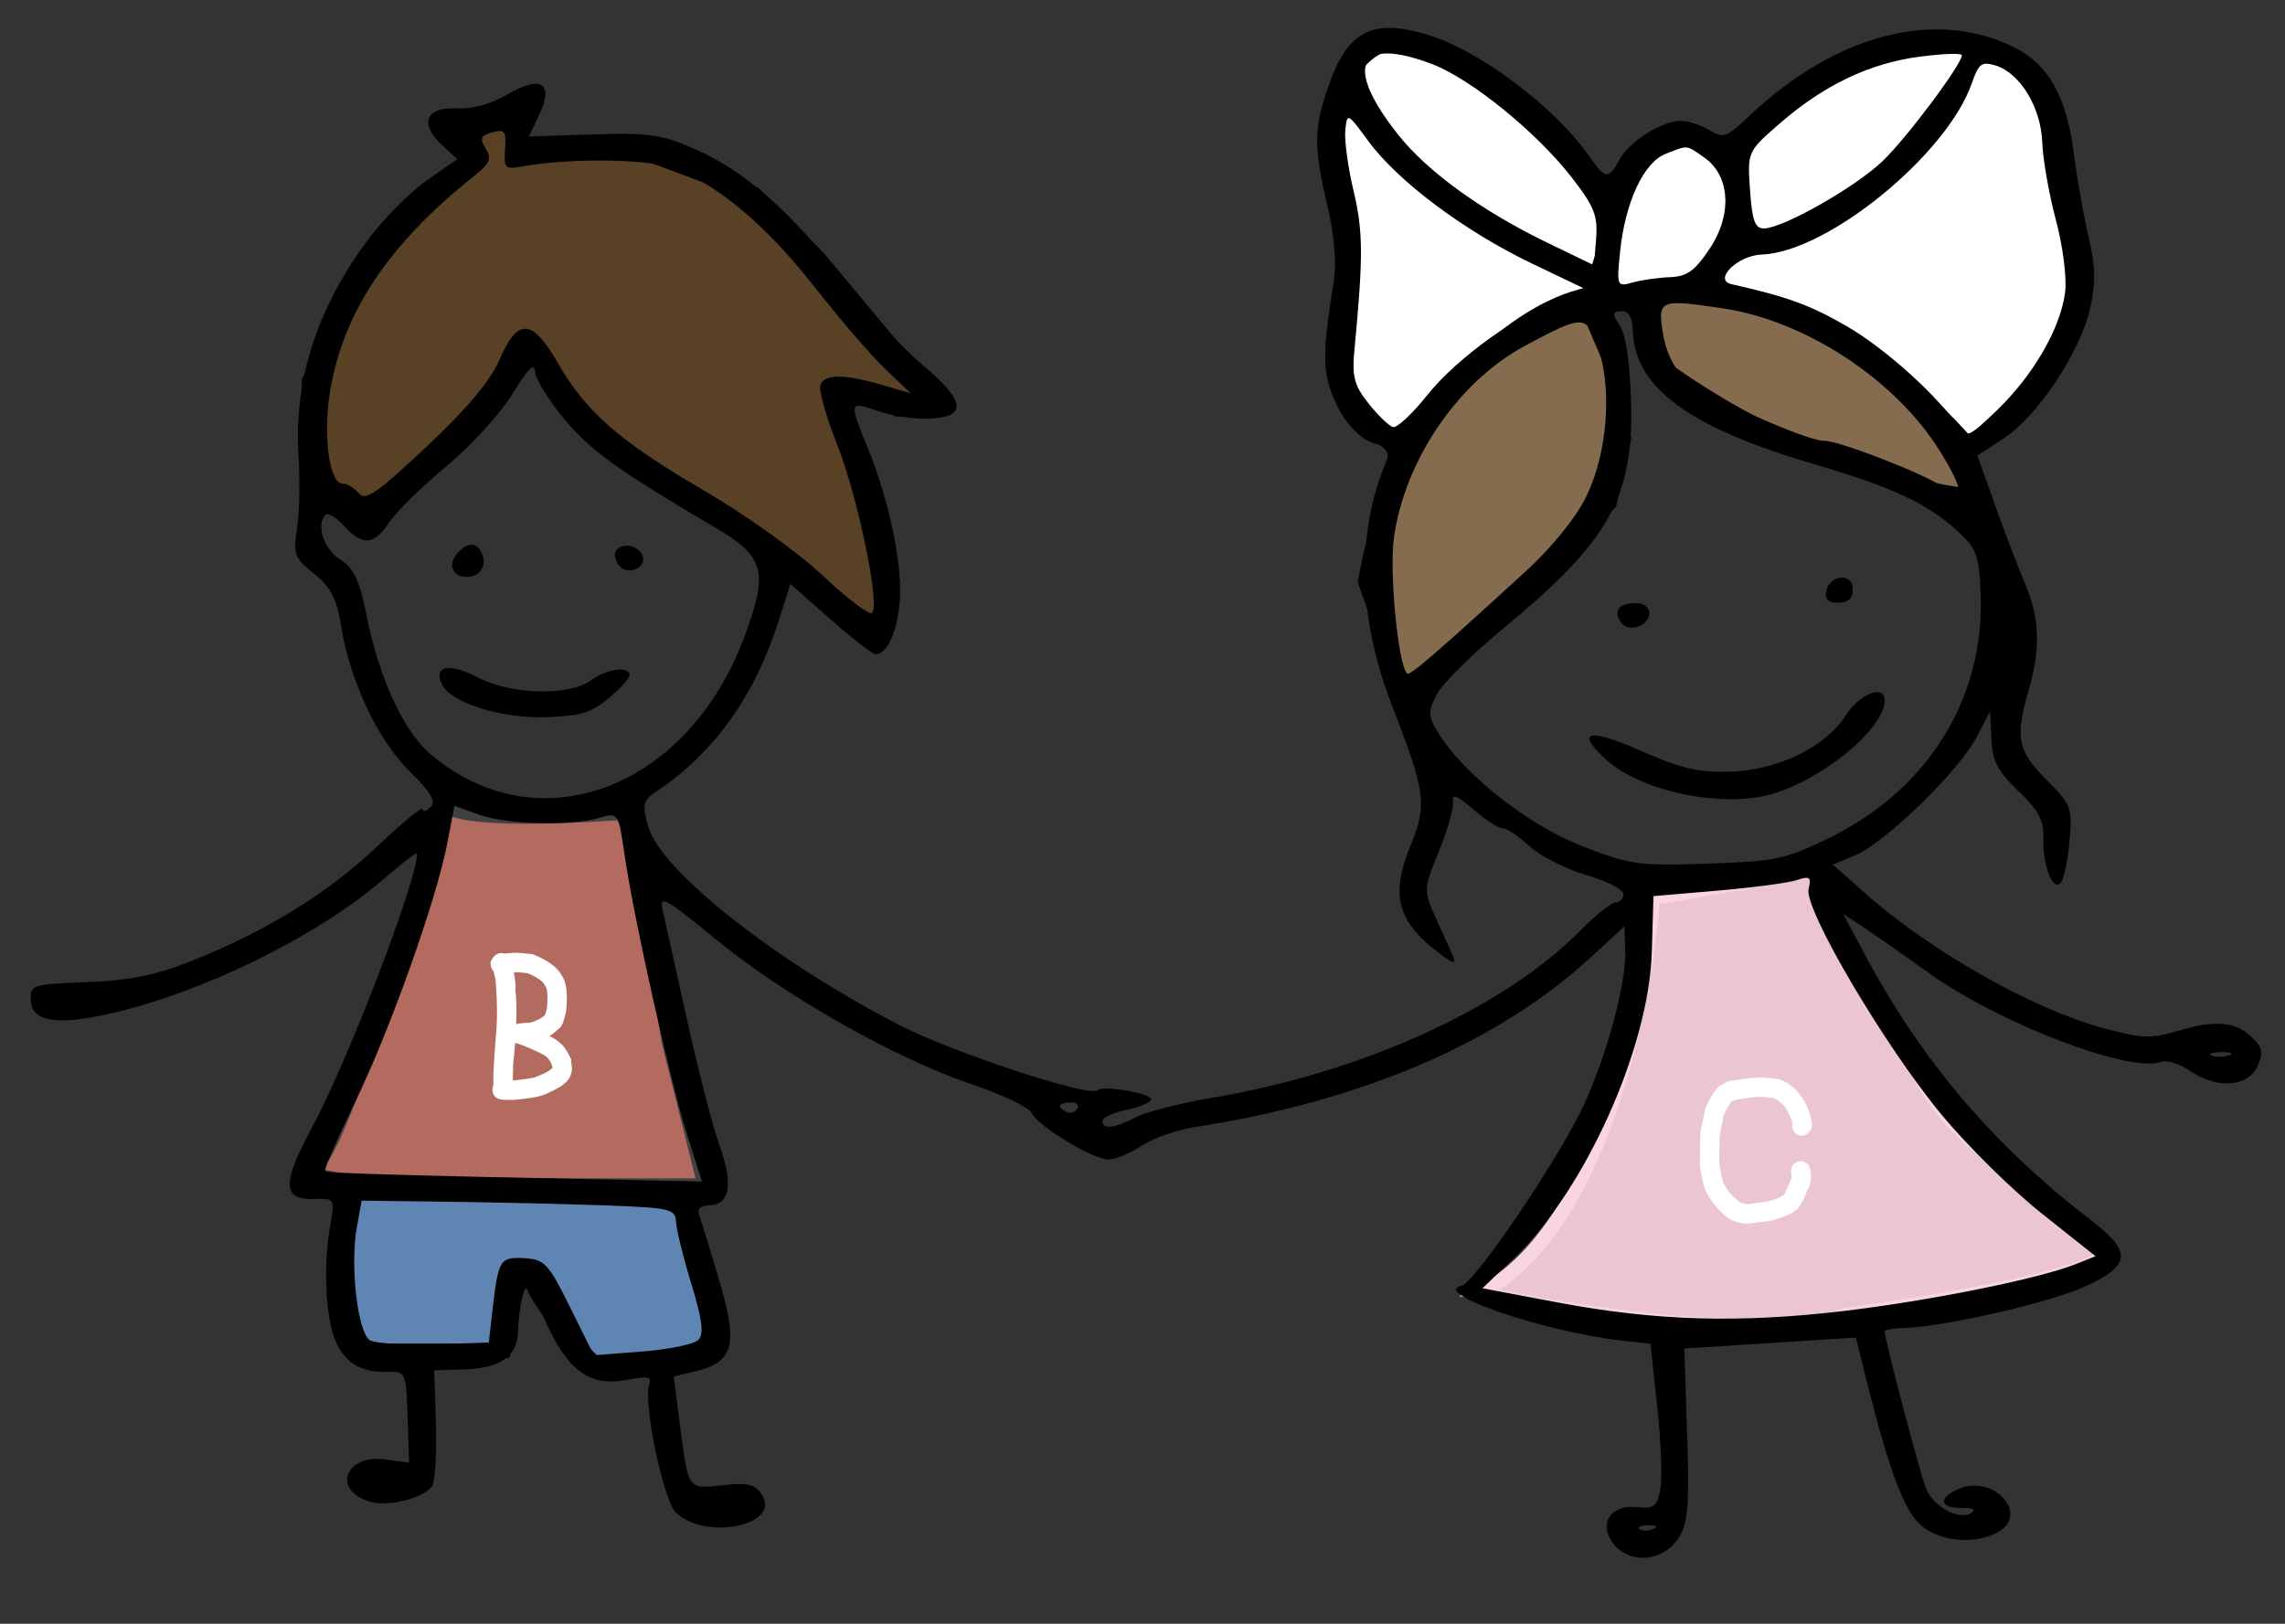
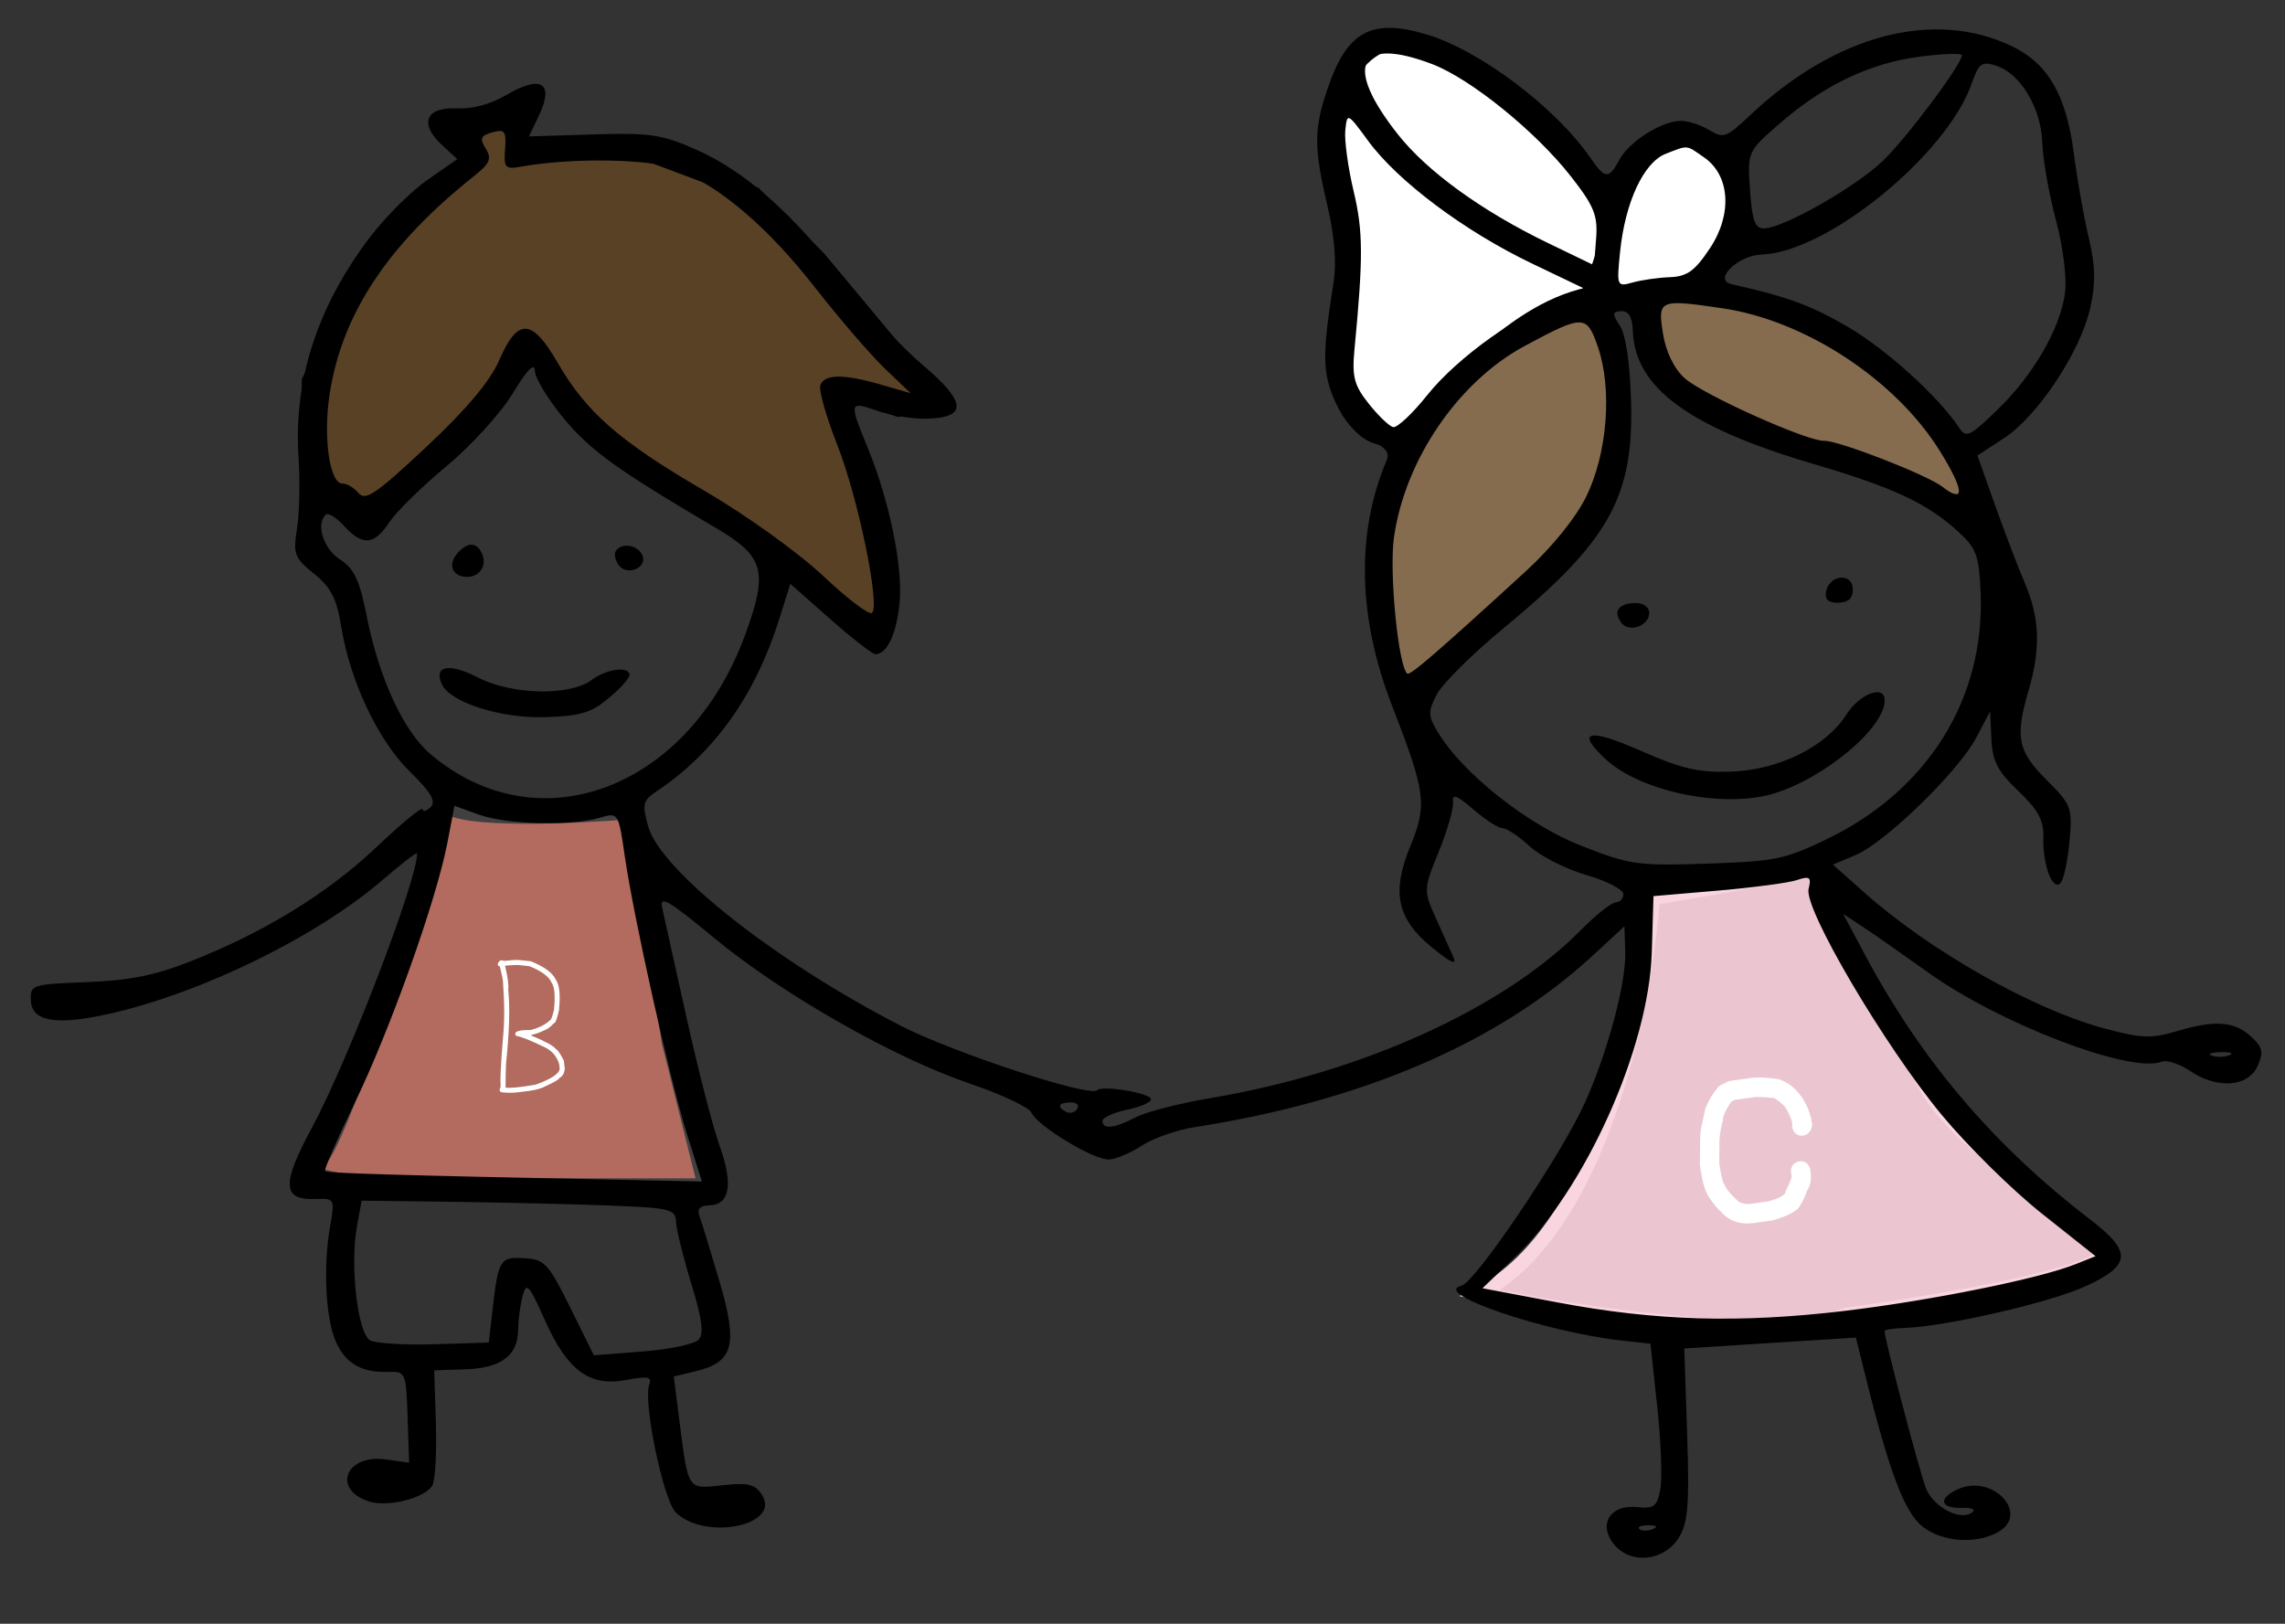
<svg xmlns="http://www.w3.org/2000/svg" width="159" height="113" viewBox="0 0 159 113" fill="none">
  <rect x="0" y="0" width="159" height="113" fill="#333333" stroke="none" />
  <path d="M22.038 81C23.638 79.8 28.705 63.833 31.038 56C31.838 57.2 40.039 56.833 44.039 56.5L46.539 72.5L49.039 82.5H30.038C26.705 82.5 20.438 82.2 22.038 81Z" fill="#B26B5E" stroke="#404040" />
  <path d="M103 90C111.4 85.6 114.5 69.833 115 62.5L126.273 60.539C126.092 61.771 131.015 70.36 133.5 74.5C135.5 80 146 85 146.5 87C146.9 88.6 134.667 90.667 128.5 91.5C122.9 93.5 109.167 91.333 103 90Z" fill="#EBC6D0" />
  <path d="M126.5 60.5L126.273 60.539M126.273 60.539L115 62.5C114.5 69.833 111.4 85.6 103 90C109.167 91.333 122.9 93.5 128.5 91.5C134.667 90.667 146.9 88.6 146.5 87C146 85 135.5 80 133.5 74.5C131.015 70.36 126.092 61.771 126.273 60.539Z" stroke="#F8D5DF" />
-   <path d="M112 25L110.5 21.5C100.1 23.5 95.833 35 95 40.5L98 49L103 43.5L108 39L112 35L113 30.5L112 25Z" fill="#866C4F" />
+   <path d="M112 25L110.5 21.5C100.1 23.5 95.833 35 95 40.5L98 49L108 39L112 35L113 30.5L112 25Z" fill="#866C4F" />
  <path d="M115 25V21.5V20H118.5L123.5 21.5C127.1 20.7 133.333 27.167 136 30.5L137 34.5C127.4 33.3 118.333 27.667 115 25Z" fill="#866C4F" />
-   <path d="M112 21.5H110.5M110.5 21.5L112 25L113 30.5L112 35L108 39L103 43.5L98 49L95 40.5C95.833 35 100.1 23.5 110.5 21.5ZM115 21.5V25C118.333 27.667 127.4 33.3 137 34.5L136 30.5C133.333 27.167 127.1 20.7 123.5 21.5L118.5 20H115V21.5Z" stroke="black" />
  <path d="M28 34.5L36.5 24.5H37.5L40.5 29L44.5 32.5L51 36.5L61 44.5L61.5 41.5V38L58.5 29V27L62.5 28.5L65 28L62 24L57 18L52.5 13.5L44.5 10.5H36V8L31.5 9L33 11L27 16L21.5 26.5V33L24.5 36L28 34.5Z" fill="#594126" stroke="black" />
-   <path d="M137 3.5C132.2 0.7 124.333 6.666 121 10V16L118.5 19.5L120 20.5C126.4 20.5 134 27.5 137 31C138.333 30 141.4 27.5 143 25.5C144.6 23.5 144.667 19.333 144.5 17.5C144.167 15.666 143.3 11.1 142.5 7.5C141.7 3.9 138.5 3.333 137 3.5Z" fill="white" stroke="black" />
-   <path d="M47.5 83.5L24 82.5C24 83.833 23.9 86.8 23.5 88C23.1 89.2 24.333 92.5 25 94H35L35.5 89H37C37 90.2 40 93.5 41.5 95C45.5 96.2 48.833 94.167 50 93L47.5 83.5Z" fill="#5F86B2" stroke="black" />
  <path d="M113.701 11.127C113.52 11.269 113.064 11.715 113.064 11.964C113.064 11.926 113.212 12.131 113.193 12.154C113.121 12.246 113.047 12.33 112.999 12.438C112.983 12.475 113.01 12.545 112.983 12.575C112.922 12.643 112.877 12.685 112.846 12.781C112.741 13.107 112.777 13.439 112.7 13.764C112.555 14.38 112.465 15.036 112.38 15.665L112.375 15.701C112.347 15.903 112.226 16.041 112.148 16.225C111.975 16.637 111.826 17.064 111.685 17.489C111.513 18.005 111.26 18.415 111.283 18.991C111.301 19.477 111.511 19.891 111.81 20.263C112.027 20.532 112.33 20.952 112.7 21.019C113.082 21.088 113.589 21.062 113.974 21.019C114.51 20.96 115.006 20.83 115.503 20.619C116.095 20.366 116.564 19.91 117.169 19.68C117.598 19.518 118.022 19.327 118.447 19.153C118.776 19.018 119.003 18.646 119.341 18.55C119.482 18.51 119.667 18.193 119.753 18.079C120.156 17.547 120.368 16.811 120.548 16.176C120.788 15.325 120.962 14.511 120.962 13.622C120.962 13.246 120.862 12.878 120.798 12.508C120.715 12.024 120.629 11.473 120.335 11.062C120.176 10.839 119.956 10.656 119.789 10.436C119.637 10.234 119.417 10.014 119.215 9.861C118.824 9.565 118.438 9.344 117.941 9.344C117.365 9.344 116.796 9.396 116.231 9.506C115.988 9.553 115.772 9.596 115.539 9.673C115.246 9.771 114.972 10.046 114.71 10.209C114.317 10.454 114.06 10.846 113.701 11.127Z" fill="white" stroke="black" stroke-linecap="round" />
  <path d="M96.499 2.999C100.899 1.399 108.333 9.332 111.499 13.499C113.099 13.499 111.499 18.166 110.499 20.499C104.899 21.699 99.833 27.999 97.999 30.999L96.499 30.499C93.499 30.499 92.499 24.999 93.499 23.499C94.299 22.299 93.833 16.999 93.499 14.499C92.666 11.332 92.099 4.599 96.499 2.999Z" fill="white" stroke="black" />
  <path fill-rule="evenodd" clip-rule="evenodd" d="M99.224 2.381C102.924 3.466 108.24 7.463 110.666 10.985C111.691 12.473 111.948 12.49 112.686 11.115C113.352 9.875 115.563 8.457 116.898 8.412C117.403 8.395 118.308 8.677 118.91 9.038C119.939 9.655 120.109 9.594 121.803 7.998C127.725 2.42 134.554 0.62 139.981 3.207C142.5 4.407 143.78 6.615 144.304 10.664C144.545 12.521 145.017 15.186 145.353 16.587C145.809 18.485 145.832 19.721 145.445 21.442C144.763 24.476 141.81 28.939 139.467 30.477L137.597 31.704L138.824 35.153C139.498 37.05 140.427 39.48 140.887 40.553C141.931 42.983 142.011 45.132 141.167 48.016C140.201 51.318 140.387 52.255 142.405 54.272C144.148 56.012 144.217 56.2 144.002 58.579C143.878 59.946 143.593 61.248 143.367 61.47C142.814 62.015 142.122 60.141 142.185 58.266C142.224 57.098 141.83 56.369 140.444 55.046C139 53.667 138.636 52.965 138.567 51.419L138.482 49.502L137.513 51.343C136.282 53.681 131.185 58.637 129.118 59.506L127.54 60.17L129.72 62.107C134.311 66.188 141.442 70.229 146.408 71.564C149.051 72.275 149.677 72.296 151.563 71.737C154.179 70.96 155.541 71.082 156.714 72.2C157.448 72.9 157.514 73.254 157.087 74.196C156.427 75.652 154.287 75.805 152.403 74.533C151.668 74.037 150.774 73.745 150.415 73.886C148.263 74.728 139.169 71.255 134.185 67.688C132.413 66.42 130.353 64.98 129.608 64.49L128.253 63.597L129.774 66.447C133.712 73.823 138.733 79.723 145.464 84.884C148.37 87.113 148.302 88.049 145.127 89.513C142.675 90.643 135.406 92.317 132.533 92.413C131.761 92.439 131.131 92.539 131.134 92.637C131.155 93.257 133.552 102.364 134.008 103.55C134.537 104.932 136.542 105.932 137.295 105.19C137.457 105.031 137.125 104.916 136.557 104.935C134.998 104.986 134.824 104.288 136.234 103.64C138.675 102.518 141.315 105.4 138.988 106.646C137.444 107.472 135.194 107.308 133.817 106.269C132.543 105.306 131.472 102.486 129.767 95.608L129.142 93.083L123.171 93.463L117.2 93.843L117.399 99.837C117.565 104.815 117.458 106.043 116.771 107.082C115.721 108.668 113.443 108.871 112.311 107.479C111.182 106.092 112.033 104.693 113.89 104.881C115.109 105.005 115.31 104.852 115.534 103.629C115.674 102.863 115.577 100.273 115.317 97.874L114.846 93.512L112.822 93.287C107.493 92.694 99.56 89.987 101.682 89.485C102.652 89.257 108.604 80.445 110.268 76.776C111.858 73.267 113.165 68.384 113.093 66.219L113.035 64.463L110.77 66.551C104.238 72.573 94.79 76.633 83.092 78.446C81.88 78.634 80.244 79.209 79.457 79.724C78.669 80.24 77.637 80.675 77.163 80.692C76.108 80.731 72.162 78.344 71.772 77.431C71.617 77.067 69.688 76.157 67.486 75.409C62.178 73.605 54.428 69.189 49.674 65.258C46.49 62.626 45.87 62.27 46.081 63.199C46.221 63.815 46.986 67.256 47.779 70.845C48.573 74.434 49.602 78.426 50.066 79.717C51.031 82.403 50.795 83.833 49.38 83.88C48.673 83.903 48.481 84.13 48.691 84.694C48.85 85.123 49.48 87.18 50.09 89.263C51.366 93.62 51.036 94.804 48.367 95.438L46.882 95.79L47.266 98.791C47.907 103.786 47.801 103.625 50.278 103.361C52.078 103.168 52.554 103.286 53.026 104.04C54.352 106.159 49.099 107.234 47.035 105.266C46.16 104.433 44.727 97.54 45.18 96.342C45.38 95.811 45.069 95.751 43.578 96.035C41.022 96.52 39.476 95.381 37.907 91.855C36.807 89.384 36.631 89.194 36.364 90.197C36.198 90.819 36.059 91.874 36.054 92.54C36.041 94.337 34.877 95.21 32.384 95.293L30.215 95.365L30.332 99.09C30.395 101.139 30.279 103.079 30.073 103.401C29.522 104.261 27.015 104.896 25.723 104.502C23.073 103.696 24.028 101.176 26.835 101.565L28.468 101.792L28.362 98.611C28.258 95.498 28.229 95.431 26.999 95.472C25.126 95.534 23.99 94.855 23.332 93.276C22.648 91.634 22.487 88.088 22.972 85.324C23.308 83.409 23.298 83.392 21.891 83.439C19.641 83.513 19.595 82.389 21.687 78.515C24.215 73.837 29.077 61.154 29.018 59.39C29.014 59.272 27.945 60.097 26.641 61.221C22.043 65.188 14.025 69.115 7.57 70.56C3.879 71.386 2.194 71.088 2.144 69.6C2.108 68.532 2.211 68.499 6.025 68.349C8.976 68.232 10.726 67.889 13.116 66.958C18.284 64.945 22.767 62.202 26.184 58.963C27.949 57.29 29.399 56.097 29.406 56.312C29.413 56.526 29.662 56.462 29.96 56.169C30.364 55.771 30 55.147 28.517 53.693C26.304 51.525 24.36 47.414 23.743 43.602C23.429 41.656 23.026 40.874 21.852 39.927C20.488 38.828 20.385 38.558 20.666 36.802C20.836 35.746 20.884 33.486 20.773 31.781C20.43 26.481 22.052 21.435 25.638 16.642C26.72 15.197 28.552 13.352 29.712 12.543L31.82 11.072L30.765 10.102C29.151 8.622 29.61 7.442 31.763 7.543C32.906 7.596 34.136 7.259 35.305 6.573C37.647 5.196 38.57 5.79 37.52 7.998L36.809 9.495L41.273 9.355C45.211 9.232 46.053 9.355 48.429 10.404C51.828 11.906 55.178 14.861 58.74 19.503C60.274 21.501 62.723 24.146 64.183 25.38C67.238 27.964 67.341 29.044 64.541 29.137C63.581 29.169 62.022 28.927 61.076 28.598C59.077 27.903 59.064 27.948 60.366 31.126C61.889 34.846 62.835 39.433 62.597 41.944C62.392 44.099 61.737 45.502 60.922 45.529C60.721 45.536 59.305 44.437 57.775 43.087L54.995 40.632L54.22 43.092C52.547 48.404 49.706 52.389 45.679 55.076C44.73 55.71 44.666 55.986 45.113 57.538C46.001 60.618 54.011 66.931 62.681 71.385C66.326 73.257 75.829 76.38 76.342 75.874C76.715 75.507 80.078 76.069 80.092 76.501C80.099 76.71 79.338 77.04 78.401 77.235C77.463 77.429 76.703 77.782 76.71 78.019C76.731 78.624 77.535 78.529 79.055 77.742C79.771 77.372 82.112 76.774 84.257 76.413C94.785 74.644 104.648 70.163 110.019 64.71C111.045 63.669 112.131 62.809 112.432 62.799C112.732 62.789 112.97 62.524 112.96 62.209C112.949 61.895 111.781 61.3 110.364 60.888C108.946 60.476 107.172 59.572 106.422 58.879C105.672 58.187 104.834 57.628 104.558 57.637C104.283 57.646 103.373 57.063 102.535 56.341C101.349 55.319 101.033 55.206 101.105 55.829C101.155 56.269 100.708 57.82 100.111 59.277C99.067 61.822 99.057 61.998 99.87 63.8C100.335 64.831 100.895 66.075 101.115 66.565C101.402 67.206 100.998 67.037 99.679 65.964C97.212 63.957 96.809 62.127 98.126 58.914C99.325 55.995 99.217 55.163 96.854 49.08C94.482 42.974 94.353 37.063 96.482 32.06C96.724 31.491 96.419 31.118 95.322 30.64C94.326 30.205 93.534 29.327 92.924 27.985C92.011 25.973 91.993 24.692 92.802 19.61C93.008 18.314 92.857 16.415 92.391 14.425C91.404 10.224 91.408 8.987 92.416 6.059C93.753 2.177 95.433 1.27 99.224 2.381ZM99.646 4.457C102.327 5.476 106.854 9.139 109.313 12.28C110.918 14.33 111.188 14.993 111.066 16.582L110.921 18.462L107.728 16.919C103.12 14.693 99.32 11.943 97.272 9.352C93.484 4.56 94.484 2.497 99.646 4.457ZM136.515 3.839C136.536 4.448 132.671 9.614 131 11.212C129.109 13.02 124.122 15.858 122.769 15.896C122.122 15.915 121.925 15.389 121.774 13.236C121.588 10.566 121.597 10.545 123.827 8.605C126.909 5.924 130.107 4.395 133.575 3.945C135.187 3.734 136.51 3.687 136.515 3.839ZM138.866 4.559C140.57 5.084 142.027 7.49 142.109 9.917C142.149 11.08 142.576 13.506 143.058 15.309C143.552 17.161 143.83 19.365 143.695 20.376C143.365 22.864 141.484 26.115 138.976 28.531C137.047 30.389 136.808 30.501 136.323 29.766C134.895 27.604 131.253 24.305 128.561 22.735C126.003 21.244 124.398 20.656 120.485 19.776C119.183 19.482 120.924 17.77 122.58 17.715C127.14 17.563 135.48 10.767 137.205 5.798C137.683 4.418 137.896 4.26 138.866 4.559ZM35.144 10.376C35.047 11.683 35.148 11.794 36.255 11.597C39.877 10.951 45.382 11.052 47.158 11.796C50.242 13.086 53.476 15.868 56.722 20.02C58.416 22.188 60.605 24.727 61.585 25.663L63.367 27.364L61.269 26.758C58.693 26.014 57.374 26.029 57.081 26.805C56.958 27.13 57.487 28.994 58.256 30.947C59.707 34.629 61.252 42.093 60.681 42.656C60.501 42.833 58.959 41.665 57.255 40.06C55.524 38.431 51.879 35.818 48.999 34.142C43.113 30.716 40.783 28.681 38.799 25.233C37.024 22.151 36.024 22.104 34.75 25.044C34.111 26.52 32.471 28.474 29.664 31.104C26.161 34.387 25.432 34.883 24.948 34.312C24.633 33.941 24.134 33.646 23.84 33.656C22.945 33.685 22.475 30.48 22.932 27.464C23.78 21.863 26.992 17.009 33.01 12.234C34.088 11.379 34.232 11.031 33.797 10.336C33.363 9.643 33.448 9.436 34.258 9.212C35.124 8.972 35.238 9.121 35.144 10.376ZM95.202 9.804C97.254 12.604 101.903 16.088 106.579 18.328L110.564 20.237L108.679 20.825C105.831 21.714 101.412 24.864 99.309 27.503C98.278 28.797 97.207 29.796 96.931 29.722C96.655 29.649 95.89 28.911 95.232 28.082C94.226 26.816 94.069 26.211 94.251 24.307C94.865 17.887 94.855 16.099 94.192 13.309C93.801 11.666 93.54 9.757 93.612 9.066C93.741 7.831 93.766 7.842 95.202 9.804ZM118.586 10.96C120.384 12.21 120.557 14.91 118.99 17.269C117.934 18.859 117.402 19.244 116.203 19.289C115.388 19.32 114.218 19.487 113.603 19.66C112.51 19.969 112.49 19.92 112.731 17.536C113.081 14.076 114.372 11.3 115.91 10.703C117.502 10.085 117.302 10.066 118.586 10.96ZM119.853 21.453C125.613 22.301 131.88 26.41 134.969 31.364C136.682 34.112 136.761 35.123 135.166 33.879C134.094 33.044 127.925 30.645 126.934 30.677C125.738 30.717 118.443 27.437 117.209 26.305C116.466 25.622 115.91 24.461 115.708 23.169C115.347 20.859 115.47 20.808 119.853 21.453ZM113.617 23.003C113.749 26.965 117.476 29.72 126.171 32.282C131.787 33.937 134.099 35.021 136.289 37.023C137.524 38.153 137.713 38.674 137.819 41.238C138.128 48.65 134.124 55.042 127.054 58.428C124.165 59.812 123.51 59.944 118.774 60.102C113.942 60.263 113.411 60.187 110.004 58.847C106.275 57.381 101.797 53.835 100.066 50.977C99.362 49.814 99.353 49.534 99.981 48.32C100.368 47.574 102.482 45.482 104.678 43.671C111.959 37.67 113.682 34.6 113.497 27.961C113.422 25.293 113.129 23.294 112.722 22.676C112.167 21.832 112.182 21.677 112.819 21.655C113.33 21.638 113.586 22.07 113.617 23.003ZM111.204 24.193C112.195 27.104 111.842 31.562 110.383 34.546C109.659 36.028 107.99 38.089 106.156 39.769C99.919 45.478 98.11 47.04 97.921 46.876C97.294 46.336 96.657 39.822 96.996 37.415C97.759 31.991 101.476 26.553 106.126 24.059C110.201 21.874 110.416 21.88 111.204 24.193ZM37.217 25.812C37.234 26.32 38.145 27.812 39.24 29.13C41.101 31.368 42.959 32.705 49.84 36.756C53.204 38.736 53.478 39.778 51.818 44.265C47.873 54.925 37.436 58.844 29.951 52.476C28.073 50.878 26.373 47.194 25.515 42.865C25.021 40.368 24.64 39.561 23.66 38.935C22.514 38.202 21.968 36.502 22.66 35.82C22.825 35.657 23.404 36.011 23.948 36.605C25.232 38.013 26.04 37.943 27.1 36.333C27.574 35.611 29.358 33.863 31.064 32.449C32.77 31.033 34.845 28.753 35.676 27.382C36.688 25.713 37.197 25.195 37.217 25.812ZM33.531 38.509C33.903 39.326 33.427 40.116 32.546 40.146C31.538 40.179 31.127 39.34 31.775 38.569C32.501 37.708 33.155 37.685 33.531 38.509ZM44.693 38.629C45.093 39.507 43.622 40.123 43.043 39.319C42.808 38.992 42.718 38.558 42.845 38.356C43.23 37.736 44.362 37.904 44.693 38.629ZM128.925 40.974C128.946 41.62 128.642 41.92 127.941 41.944C127.24 41.967 126.968 41.732 127.063 41.187C127.269 40.002 128.886 39.817 128.925 40.974ZM114.76 42.622C114.791 43.551 113.342 44.072 112.805 43.325C112.236 42.535 112.619 42.001 113.786 41.962C114.313 41.945 114.747 42.239 114.76 42.622ZM33.269 47.154C35.601 48.36 39.652 48.451 41.15 47.332C42.19 46.554 43.784 46.332 43.805 46.963C43.813 47.189 43.158 47.922 42.351 48.593C41.13 49.606 40.39 49.828 37.962 49.909C34.861 50.012 31.325 48.887 30.744 47.613C30.154 46.319 31.265 46.117 33.269 47.154ZM131.143 48.702C131.207 50.626 126.872 54.245 123.281 55.264C119.8 56.253 114.141 55.068 111.744 52.849C109.606 50.87 110.521 50.638 114.147 52.237C117.014 53.502 118.201 53.777 120.448 53.7C123.785 53.583 127.057 51.967 128.475 49.734C129.389 48.294 131.108 47.629 131.143 48.702ZM33.35 56.7C35.256 57.385 39.754 57.495 41.751 56.906C43.02 56.532 43.033 56.551 43.472 59.561C44.115 63.977 46.599 75.081 47.8 78.914L48.838 82.222L43.104 82.106C27.955 81.797 22.779 81.645 22.619 81.507C22.523 81.425 23.446 79.297 24.671 76.778C27.135 71.708 30.37 62.631 31.131 58.653L31.622 56.079L33.35 56.7ZM125.85 61.863C125.509 63.236 131.127 72.773 135.108 77.581C136.885 79.728 140.022 82.82 142.079 84.453L145.819 87.421L144.415 87.98C141.889 88.987 134.386 90.505 128.399 91.222C121.087 92.098 115.218 91.929 108.425 90.646L103.157 89.652L105.407 87.492C110.314 82.783 114.738 72.931 114.939 66.269L115.056 62.362L119.514 61.981C121.966 61.771 124.448 61.441 125.03 61.249C125.934 60.95 126.054 61.041 125.85 61.863ZM155.135 73.429C154.802 73.566 154.251 73.584 153.91 73.469C153.569 73.356 153.841 73.244 154.515 73.222C155.188 73.199 155.467 73.293 155.135 73.429ZM74.961 77.16C74.8 77.418 74.459 77.52 74.204 77.385C73.512 77.02 73.629 76.745 74.49 76.717C74.909 76.703 75.121 76.902 74.961 77.16ZM31.296 83.633C34.668 83.676 39.581 83.791 42.214 83.888C46.653 84.054 47.004 84.137 47.041 85.028C47.063 85.558 47.543 87.5 48.107 89.346C48.871 91.846 48.995 92.841 48.596 93.247C48.301 93.546 46.544 93.91 44.692 94.055L41.324 94.318L39.674 90.983C38.16 87.923 37.897 87.641 36.482 87.56C34.774 87.463 34.672 87.635 34.258 91.276L34.013 93.431L30.247 93.549C28.176 93.614 26.155 93.492 25.758 93.278C24.893 92.811 24.341 88.091 24.834 85.375L25.164 83.556L31.296 83.633ZM115.013 106.412C114.664 106.554 114.241 106.552 114.073 106.408C113.905 106.263 114.191 106.147 114.708 106.149C115.279 106.152 115.399 106.255 115.013 106.412Z" fill="black" />
  <mask id="path-12-outside-1_5946_1952" maskUnits="userSpaceOnUse" x="32.294" y="65.206" width="9.194" height="12.76" fill="black">
    <rect fill="white" x="32.294" y="65.206" width="9.194" height="12.76" />
    <path d="M36.148 66.812L36.94 66.894C37.856 67.268 38.426 67.68 38.65 68.132C38.928 68.486 39.01 69.209 38.897 70.301C38.762 70.916 38.645 71.218 38.544 71.207C38.304 71.473 38.066 71.645 37.831 71.722C37.553 71.859 37.26 71.962 36.95 72.032L36.948 72.055C37.934 72.464 38.507 72.774 38.666 72.987C38.804 73.056 38.995 73.335 39.239 73.824C39.236 73.855 39.256 74.038 39.3 74.372C39.266 74.699 39.142 74.913 38.927 75.017C38.917 75.11 38.591 75.304 37.947 75.599C37.602 75.783 37.071 75.909 36.353 75.976C35.859 76.05 35.425 76.068 35.052 76.029L34.935 76.017C34.811 76.004 34.755 75.936 34.768 75.811C34.771 75.784 34.79 75.747 34.827 75.7L34.818 75.558C34.819 75.542 34.828 75.535 34.844 75.537C34.791 75.252 34.843 74.142 35 72.207C35.111 71.138 35.111 69.85 35 68.343C35.009 68.253 34.936 67.892 34.782 67.26C34.685 67.249 34.637 67.182 34.638 67.056C34.722 66.892 34.808 66.815 34.898 66.824C34.913 66.826 34.975 66.84 35.082 66.867C35.606 66.811 35.961 66.793 36.148 66.812ZM35.141 67.203C35.329 67.972 35.404 68.537 35.366 68.899C35.495 70.086 35.443 71.801 35.21 74.043C35.189 74.555 35.179 75.104 35.181 75.689L35.205 75.692C35.578 75.73 36.268 75.66 37.276 75.482C38.353 75.091 38.91 74.725 38.945 74.383C38.942 74.111 38.873 73.868 38.738 73.654C38.558 73.31 38.263 73.043 37.855 72.856C36.86 72.376 36.211 72.12 35.908 72.089C35.867 72.026 35.849 71.969 35.855 71.918C35.871 71.755 36.233 71.675 36.94 71.677C37.509 71.524 37.949 71.303 38.258 71.013C38.331 71.02 38.427 70.779 38.545 70.288L38.552 70.218C38.65 69.274 38.588 68.655 38.367 68.361C38.193 67.955 37.682 67.58 36.834 67.237L36.112 67.162C35.96 67.146 35.637 67.16 35.141 67.203Z" />
  </mask>
  <path d="M36.148 66.812L36.94 66.894C37.856 67.268 38.426 67.68 38.65 68.132C38.928 68.486 39.01 69.209 38.897 70.301C38.762 70.916 38.645 71.218 38.544 71.207C38.304 71.473 38.066 71.645 37.831 71.722C37.553 71.859 37.26 71.962 36.95 72.032L36.948 72.055C37.934 72.464 38.507 72.774 38.666 72.987C38.804 73.056 38.995 73.335 39.239 73.824C39.236 73.855 39.256 74.038 39.3 74.372C39.266 74.699 39.142 74.913 38.927 75.017C38.917 75.11 38.591 75.304 37.947 75.599C37.602 75.783 37.071 75.909 36.353 75.976C35.859 76.05 35.425 76.068 35.052 76.029L34.935 76.017C34.811 76.004 34.755 75.936 34.768 75.811C34.771 75.784 34.79 75.747 34.827 75.7L34.818 75.558C34.819 75.542 34.828 75.535 34.844 75.537C34.791 75.252 34.843 74.142 35 72.207C35.111 71.138 35.111 69.85 35 68.343C35.009 68.253 34.936 67.892 34.782 67.26C34.685 67.249 34.637 67.182 34.638 67.056C34.722 66.892 34.808 66.815 34.898 66.824C34.913 66.826 34.975 66.84 35.082 66.867C35.606 66.811 35.961 66.793 36.148 66.812ZM35.141 67.203C35.329 67.972 35.404 68.537 35.366 68.899C35.495 70.086 35.443 71.801 35.21 74.043C35.189 74.555 35.179 75.104 35.181 75.689L35.205 75.692C35.578 75.73 36.268 75.66 37.276 75.482C38.353 75.091 38.91 74.725 38.945 74.383C38.942 74.111 38.873 73.868 38.738 73.654C38.558 73.31 38.263 73.043 37.855 72.856C36.86 72.376 36.211 72.12 35.908 72.089C35.867 72.026 35.849 71.969 35.855 71.918C35.871 71.755 36.233 71.675 36.94 71.677C37.509 71.524 37.949 71.303 38.258 71.013C38.331 71.02 38.427 70.779 38.545 70.288L38.552 70.218C38.65 69.274 38.588 68.655 38.367 68.361C38.193 67.955 37.682 67.58 36.834 67.237L36.112 67.162C35.96 67.146 35.637 67.16 35.141 67.203Z" fill="white" />
-   <path d="M36.94 66.894L37.129 66.431L37.063 66.404L36.992 66.397L36.94 66.894ZM38.65 68.132L38.202 68.354L38.225 68.4L38.256 68.439L38.65 68.132ZM38.897 70.301L39.385 70.408L39.391 70.381L39.394 70.353L38.897 70.301ZM38.544 71.207L38.595 70.71L38.342 70.684L38.172 70.872L38.544 71.207ZM37.831 71.722L37.674 71.248L37.641 71.258L37.61 71.274L37.831 71.722ZM36.95 72.032L36.84 71.544L36.49 71.623L36.453 71.98L36.95 72.032ZM36.948 72.055L36.45 72.004L36.412 72.374L36.757 72.517L36.948 72.055ZM38.666 72.987L38.265 73.286L38.336 73.381L38.441 73.434L38.666 72.987ZM39.239 73.824L39.736 73.876L39.751 73.731L39.686 73.601L39.239 73.824ZM39.3 74.372L39.797 74.424L39.803 74.365L39.795 74.307L39.3 74.372ZM38.927 75.017L38.71 74.566L38.458 74.688L38.429 74.965L38.927 75.017ZM37.947 75.599L37.739 75.144L37.725 75.151L37.712 75.158L37.947 75.599ZM36.353 75.976L36.307 75.478L36.293 75.479L36.279 75.481L36.353 75.976ZM34.827 75.7L35.223 76.004L35.337 75.856L35.326 75.669L34.827 75.7ZM34.818 75.558L34.321 75.506L34.316 75.547L34.319 75.588L34.818 75.558ZM34.844 75.537L34.792 76.034L35.458 76.103L35.335 75.445L34.844 75.537ZM35 72.207L34.502 72.155L34.502 72.166L35 72.207ZM35 68.343L34.502 68.291L34.498 68.335L34.501 68.379L35 68.343ZM34.782 67.26L35.268 67.141L35.184 66.799L34.833 66.762L34.782 67.26ZM34.638 67.056L34.193 66.829L34.139 66.934L34.138 67.051L34.638 67.056ZM35.082 66.867L34.961 67.352L35.047 67.373L35.135 67.364L35.082 66.867ZM35.141 67.203L35.098 66.704L34.518 66.755L34.655 67.321L35.141 67.203ZM35.366 68.899L34.869 68.847L34.863 68.9L34.869 68.953L35.366 68.899ZM35.21 74.043L34.713 73.991L34.711 74.007L34.711 74.022L35.21 74.043ZM35.181 75.689L34.681 75.691L34.683 76.14L35.13 76.187L35.181 75.689ZM37.276 75.482L37.363 75.975L37.406 75.967L37.447 75.952L37.276 75.482ZM38.945 74.383L39.443 74.434L39.446 74.405L39.445 74.376L38.945 74.383ZM38.738 73.654L38.295 73.886L38.304 73.904L38.315 73.921L38.738 73.654ZM37.855 72.856L37.637 73.306L37.646 73.31L37.855 72.856ZM35.908 72.089L35.487 72.359L35.617 72.561L35.856 72.586L35.908 72.089ZM36.94 71.677L36.938 72.177L37.005 72.177L37.07 72.16L36.94 71.677ZM38.258 71.013L38.309 70.515L38.082 70.492L37.915 70.648L38.258 71.013ZM38.545 70.288L39.031 70.405L39.038 70.373L39.042 70.34L38.545 70.288ZM38.367 68.361L37.907 68.558L37.931 68.614L37.968 68.662L38.367 68.361ZM36.834 67.237L37.022 66.773L36.956 66.746L36.886 66.739L36.834 67.237ZM36.148 66.812L36.096 67.309L36.889 67.391L36.94 66.894L36.992 66.397L36.199 66.315L36.148 66.812ZM36.94 66.894L36.752 67.357C37.648 67.723 38.065 68.077 38.202 68.354L38.65 68.132L39.098 67.909C38.787 67.284 38.064 66.813 37.129 66.431L36.94 66.894ZM38.65 68.132L38.256 68.439C38.313 68.512 38.387 68.675 38.423 68.996C38.459 69.309 38.454 69.724 38.399 70.25L38.897 70.301L39.394 70.353C39.453 69.787 39.463 69.294 39.417 68.883C39.371 68.481 39.265 68.106 39.044 67.823L38.65 68.132ZM38.897 70.301L38.408 70.195C38.343 70.495 38.286 70.693 38.242 70.807C38.218 70.868 38.209 70.874 38.223 70.856C38.23 70.847 38.258 70.811 38.312 70.776C38.371 70.738 38.471 70.697 38.595 70.71L38.544 71.207L38.492 71.704C38.796 71.736 38.973 71.522 39.023 71.457C39.09 71.366 39.138 71.26 39.174 71.17C39.247 70.982 39.317 70.722 39.385 70.408L38.897 70.301ZM38.544 71.207L38.172 70.872C37.967 71.1 37.799 71.207 37.674 71.248L37.831 71.722L37.987 72.197C38.334 72.083 38.641 71.846 38.915 71.542L38.544 71.207ZM37.831 71.722L37.61 71.274C37.369 71.392 37.112 71.483 36.84 71.544L36.95 72.032L37.06 72.519C37.407 72.441 37.738 72.325 38.051 72.171L37.831 71.722ZM36.95 72.032L36.453 71.98L36.45 72.004L36.948 72.055L37.445 72.107L37.448 72.083L36.95 72.032ZM36.948 72.055L36.757 72.517C37.242 72.718 37.614 72.891 37.879 73.034C38.011 73.106 38.109 73.166 38.178 73.216C38.252 73.269 38.27 73.293 38.265 73.286L38.666 72.987L39.066 72.688C38.914 72.484 38.639 72.308 38.356 72.155C38.047 71.988 37.64 71.8 37.139 71.593L36.948 72.055ZM38.666 72.987L38.441 73.434C38.403 73.415 38.395 73.4 38.416 73.422C38.433 73.44 38.462 73.475 38.5 73.531C38.577 73.643 38.674 73.813 38.791 74.047L39.239 73.824L39.686 73.601C39.559 73.347 39.439 73.132 39.325 72.966C39.226 72.821 39.083 72.637 38.89 72.54L38.666 72.987ZM39.239 73.824L38.741 73.772C38.735 73.835 38.741 73.901 38.742 73.916C38.745 73.95 38.749 73.992 38.755 74.04C38.765 74.136 38.782 74.269 38.804 74.437L39.3 74.372L39.795 74.307C39.774 74.141 39.758 74.016 39.748 73.929C39.744 73.885 39.741 73.855 39.739 73.836C39.738 73.826 39.738 73.823 39.738 73.823C39.738 73.824 39.738 73.828 39.738 73.834C39.738 73.839 39.738 73.855 39.736 73.876L39.239 73.824ZM39.3 74.372L38.802 74.321C38.791 74.435 38.766 74.498 38.748 74.528C38.734 74.552 38.723 74.56 38.71 74.566L38.927 75.017L39.144 75.468C39.571 75.262 39.753 74.851 39.797 74.424L39.3 74.372ZM38.927 75.017L38.429 74.965C38.441 74.849 38.494 74.776 38.508 74.757C38.527 74.731 38.541 74.721 38.535 74.726C38.525 74.734 38.491 74.76 38.419 74.802C38.279 74.886 38.056 74.999 37.739 75.144L37.947 75.599L38.156 76.053C38.482 75.904 38.744 75.773 38.93 75.662C39.021 75.608 39.111 75.549 39.185 75.486C39.222 75.454 39.267 75.411 39.308 75.357C39.345 75.308 39.41 75.208 39.424 75.068L38.927 75.017ZM37.947 75.599L37.712 75.158C37.456 75.294 37.005 75.413 36.307 75.478L36.353 75.976L36.4 76.474C37.137 76.405 37.749 76.272 38.183 76.04L37.947 75.599ZM36.353 75.976L36.279 75.481C35.813 75.551 35.423 75.565 35.103 75.532L35.052 76.029L35 76.527C35.426 76.571 35.904 76.549 36.428 76.47L36.353 75.976ZM35.052 76.029L35.103 75.532L34.987 75.52L34.935 76.017L34.884 76.515L35 76.527L35.052 76.029ZM34.935 76.017L34.987 75.52C35.001 75.522 35.103 75.536 35.188 75.641C35.273 75.746 35.267 75.849 35.265 75.863L34.768 75.811L34.271 75.76C34.256 75.899 34.271 76.098 34.412 76.271C34.553 76.445 34.745 76.5 34.884 76.515L34.935 76.017ZM34.768 75.811L35.265 75.863C35.261 75.903 35.252 75.933 35.246 75.953C35.239 75.973 35.232 75.988 35.227 75.996C35.22 76.01 35.216 76.014 35.223 76.004L34.827 75.7L34.43 75.395C34.39 75.448 34.289 75.582 34.271 75.76L34.768 75.811ZM34.827 75.7L35.326 75.669L35.317 75.526L34.818 75.558L34.319 75.588L34.328 75.731L34.827 75.7ZM34.818 75.558L35.315 75.609C35.308 75.678 35.276 75.819 35.141 75.929C35.006 76.038 34.861 76.041 34.792 76.034L34.844 75.537L34.895 75.039C34.811 75.031 34.654 75.036 34.51 75.153C34.367 75.269 34.329 75.421 34.321 75.506L34.818 75.558ZM34.844 75.537L35.335 75.445C35.335 75.445 35.335 75.445 35.335 75.443C35.335 75.442 35.334 75.441 35.334 75.439C35.334 75.435 35.333 75.43 35.332 75.422C35.331 75.408 35.329 75.389 35.328 75.364C35.325 75.314 35.324 75.25 35.324 75.168C35.323 75.005 35.33 74.788 35.342 74.514C35.368 73.968 35.42 73.213 35.498 72.247L35 72.207L34.502 72.166C34.423 73.136 34.37 73.904 34.343 74.467C34.33 74.749 34.323 74.983 34.324 75.169C34.324 75.343 34.33 75.507 34.352 75.628L34.844 75.537ZM35 72.207L35.497 72.258C35.612 71.151 35.611 69.832 35.498 68.306L35 68.343L34.501 68.379C34.611 69.868 34.609 71.125 34.503 72.155L35 72.207ZM35 68.343L35.497 68.394C35.506 68.304 35.494 68.209 35.486 68.155C35.477 68.085 35.461 68.001 35.442 67.906C35.404 67.716 35.345 67.46 35.268 67.141L34.782 67.26L34.296 67.378C34.373 67.692 34.428 67.933 34.462 68.103C34.479 68.189 34.49 68.252 34.496 68.294C34.504 68.353 34.498 68.337 34.502 68.291L35 68.343ZM34.782 67.26L34.833 66.762C34.862 66.765 34.906 66.774 34.955 66.801C35.005 66.828 35.049 66.867 35.081 66.912C35.112 66.956 35.126 66.997 35.132 67.022C35.135 67.035 35.137 67.045 35.137 67.051C35.138 67.057 35.138 67.061 35.138 67.061L34.638 67.056L34.138 67.051C34.137 67.168 34.156 67.337 34.265 67.49C34.387 67.663 34.566 67.74 34.73 67.757L34.782 67.26ZM34.638 67.056L35.083 67.284C35.112 67.228 35.121 67.228 35.099 67.248C35.086 67.26 35.057 67.282 35.012 67.299C34.964 67.318 34.907 67.328 34.846 67.321L34.898 66.824L34.949 66.327C34.726 66.303 34.548 66.399 34.432 66.502C34.324 66.599 34.248 66.72 34.193 66.829L34.638 67.056ZM34.898 66.824L34.846 67.321C34.831 67.32 34.82 67.318 34.819 67.317C34.816 67.317 34.815 67.317 34.817 67.317C34.821 67.318 34.829 67.32 34.843 67.323C34.869 67.329 34.908 67.338 34.961 67.352L35.082 66.867L35.203 66.382C35.148 66.368 35.103 66.357 35.068 66.349C35.049 66.344 34.995 66.331 34.949 66.327L34.898 66.824ZM35.082 66.867L35.135 67.364C35.665 67.307 35.97 67.296 36.096 67.309L36.148 66.812L36.199 66.315C35.953 66.289 35.547 66.314 35.029 66.369L35.082 66.867ZM35.141 67.203L34.655 67.321C34.841 68.085 34.897 68.578 34.869 68.847L35.366 68.899L35.864 68.95C35.91 68.497 35.816 67.859 35.627 67.084L35.141 67.203ZM35.366 68.899L34.869 68.953C34.992 70.087 34.944 71.76 34.713 73.991L35.21 74.043L35.708 74.094C35.941 71.843 35.997 70.086 35.863 68.845L35.366 68.899ZM35.21 74.043L34.711 74.022C34.689 74.543 34.679 75.099 34.681 75.691L35.181 75.689L35.681 75.688C35.679 75.109 35.689 74.568 35.71 74.064L35.21 74.043ZM35.181 75.689L35.13 76.187L35.153 76.189L35.205 75.692L35.256 75.194L35.233 75.192L35.181 75.689ZM35.205 75.692L35.153 76.189C35.606 76.236 36.362 76.152 37.363 75.975L37.276 75.482L37.189 74.99C36.174 75.169 35.55 75.225 35.256 75.194L35.205 75.692ZM37.276 75.482L37.447 75.952C38 75.751 38.45 75.546 38.776 75.332C39.073 75.136 39.4 74.847 39.443 74.434L38.945 74.383L38.448 74.331C38.455 74.261 38.486 74.325 38.226 74.496C37.996 74.648 37.63 74.822 37.106 75.012L37.276 75.482ZM38.945 74.383L39.445 74.376C39.441 74.02 39.349 73.686 39.161 73.388L38.738 73.654L38.315 73.921C38.397 74.051 38.443 74.203 38.445 74.389L38.945 74.383ZM38.738 73.654L39.181 73.422C38.941 72.965 38.556 72.628 38.063 72.401L37.855 72.856L37.646 73.31C37.97 73.459 38.174 73.654 38.295 73.886L38.738 73.654ZM37.855 72.856L38.072 72.406C37.569 72.163 37.145 71.973 36.805 71.839C36.478 71.71 36.185 71.615 35.959 71.591L35.908 72.089L35.856 72.586C35.934 72.594 36.116 72.642 36.438 72.769C36.747 72.891 37.145 73.069 37.637 73.306L37.855 72.856ZM35.908 72.089L36.328 71.818C36.321 71.807 36.363 71.865 36.352 71.97L35.855 71.918L35.357 71.867C35.336 72.073 35.413 72.245 35.487 72.359L35.908 72.089ZM35.855 71.918L36.352 71.97C36.335 72.131 36.232 72.213 36.202 72.232C36.178 72.248 36.182 72.238 36.247 72.224C36.372 72.196 36.595 72.176 36.938 72.177L36.94 71.677L36.942 71.177C36.578 71.176 36.266 71.195 36.03 71.248C35.914 71.273 35.78 71.315 35.661 71.391C35.537 71.471 35.382 71.624 35.357 71.867L35.855 71.918ZM36.94 71.677L37.07 72.16C37.689 71.994 38.212 71.741 38.6 71.377L38.258 71.013L37.915 70.648C37.685 70.864 37.33 71.055 36.81 71.194L36.94 71.677ZM38.258 71.013L38.206 71.51C38.519 71.542 38.691 71.307 38.722 71.265C38.78 71.186 38.82 71.095 38.849 71.022C38.911 70.867 38.971 70.656 39.031 70.405L38.545 70.288L38.058 70.172C38.001 70.411 37.954 70.566 37.92 70.653C37.901 70.7 37.897 70.699 37.912 70.678C37.92 70.667 37.949 70.629 38.003 70.592C38.061 70.552 38.168 70.501 38.309 70.515L38.258 71.013ZM38.545 70.288L39.042 70.34L39.049 70.27L38.552 70.218L38.054 70.167L38.047 70.237L38.545 70.288ZM38.552 70.218L39.049 70.27C39.1 69.78 39.112 69.352 39.077 68.996C39.042 68.652 38.958 68.316 38.767 68.061L38.367 68.361L37.968 68.662C37.997 68.701 38.054 68.821 38.081 69.096C38.108 69.359 38.102 69.713 38.054 70.167L38.552 70.218ZM38.367 68.361L38.827 68.165C38.693 67.851 38.447 67.591 38.149 67.372C37.849 67.152 37.469 66.954 37.022 66.773L36.834 67.237L36.647 67.7C37.048 67.862 37.347 68.023 37.558 68.178C37.77 68.334 37.868 68.465 37.907 68.558L38.367 68.361ZM36.834 67.237L36.886 66.739L36.163 66.664L36.112 67.162L36.06 67.659L36.783 67.734L36.834 67.237ZM36.112 67.162L36.163 66.664C35.955 66.643 35.582 66.662 35.098 66.704L35.141 67.203L35.184 67.701C35.691 67.657 35.965 67.649 36.06 67.659L36.112 67.162Z" fill="white" mask="url(#path-12-outside-1_5946_1952)" />
  <mask id="path-14-outside-2_5946_1952" maskUnits="userSpaceOnUse" x="117.323" y="74.037" width="10.431" height="12.136" fill="black">
    <rect fill="white" x="117.323" y="74.037" width="10.431" height="12.136" />
    <path d="M120.46 75.717L121.946 75.51C122.336 75.455 122.916 75.485 123.685 75.599C124.28 75.816 124.768 76.261 125.149 76.933C125.384 77.374 125.533 77.819 125.595 78.267C125.566 78.429 125.5 78.517 125.395 78.532C125.298 78.545 125.236 78.491 125.207 78.369C125.201 78.326 125.21 78.278 125.234 78.223C125.171 77.774 124.959 77.267 124.596 76.703C124.03 76.119 123.582 75.85 123.254 75.896C122.696 75.831 122.277 75.819 121.994 75.858L120.624 76.049C120.293 76.162 120.091 76.293 120.017 76.441C119.584 77.101 119.375 77.587 119.391 77.9C119.204 78.534 119.122 79.192 119.146 79.875L119.135 80.989C119.265 81.921 119.406 82.485 119.56 82.681C119.715 83.061 120.103 83.52 120.722 84.057C121.085 84.259 121.474 84.331 121.888 84.273L123.095 84.105C124.091 83.868 124.635 83.524 124.726 83.074C125.032 82.436 125.178 82.068 125.164 81.972C125.167 81.88 125.158 81.755 125.136 81.597L125.126 81.527C125.109 81.403 125.162 81.333 125.286 81.316C125.383 81.302 125.445 81.357 125.474 81.479L125.481 81.525C125.549 82.017 125.501 82.355 125.338 82.539C125.126 83.117 124.924 83.531 124.73 83.783C124.452 83.999 124.083 84.177 123.621 84.316C123.411 84.393 123.259 84.437 123.166 84.45L121.959 84.618C121.174 84.728 120.552 84.507 120.092 83.955C119.879 83.78 119.612 83.454 119.294 82.978C119.099 82.603 118.974 82.21 118.917 81.8C118.865 81.539 118.82 81.277 118.784 81.014C118.791 79.597 118.811 78.829 118.842 78.71L119.142 77.296C119.323 76.845 119.579 76.415 119.909 76.006C119.931 75.972 120.115 75.875 120.46 75.717Z" />
  </mask>
  <path d="M120.46 75.717L121.946 75.51C122.336 75.455 122.916 75.485 123.685 75.599C124.28 75.816 124.768 76.261 125.149 76.933C125.384 77.374 125.533 77.819 125.595 78.267C125.566 78.429 125.5 78.517 125.395 78.532C125.298 78.545 125.236 78.491 125.207 78.369C125.201 78.326 125.21 78.278 125.234 78.223C125.171 77.774 124.959 77.267 124.596 76.703C124.03 76.119 123.582 75.85 123.254 75.896C122.696 75.831 122.277 75.819 121.994 75.858L120.624 76.049C120.293 76.162 120.091 76.293 120.017 76.441C119.584 77.101 119.375 77.587 119.391 77.9C119.204 78.534 119.122 79.192 119.146 79.875L119.135 80.989C119.265 81.921 119.406 82.485 119.56 82.681C119.715 83.061 120.103 83.52 120.722 84.057C121.085 84.259 121.474 84.331 121.888 84.273L123.095 84.105C124.091 83.868 124.635 83.524 124.726 83.074C125.032 82.436 125.178 82.068 125.164 81.972C125.167 81.88 125.158 81.755 125.136 81.597L125.126 81.527C125.109 81.403 125.162 81.333 125.286 81.316C125.383 81.302 125.445 81.357 125.474 81.479L125.481 81.525C125.549 82.017 125.501 82.355 125.338 82.539C125.126 83.117 124.924 83.531 124.73 83.783C124.452 83.999 124.083 84.177 123.621 84.316C123.411 84.393 123.259 84.437 123.166 84.45L121.959 84.618C121.174 84.728 120.552 84.507 120.092 83.955C119.879 83.78 119.612 83.454 119.294 82.978C119.099 82.603 118.974 82.21 118.917 81.8C118.865 81.539 118.82 81.277 118.784 81.014C118.791 79.597 118.811 78.829 118.842 78.71L119.142 77.296C119.323 76.845 119.579 76.415 119.909 76.006C119.931 75.972 120.115 75.875 120.46 75.717Z" fill="white" />
  <path d="M120.46 75.717L120.391 75.221L120.318 75.231L120.251 75.262L120.46 75.717ZM123.685 75.599L123.857 75.129L123.809 75.112L123.759 75.104L123.685 75.599ZM125.149 76.933L125.59 76.698L125.584 76.687L125.149 76.933ZM125.595 78.267L126.087 78.355L126.101 78.277L126.09 78.198L125.595 78.267ZM125.207 78.369L124.712 78.438L124.715 78.461L124.72 78.484L125.207 78.369ZM125.234 78.223L125.692 78.424L125.749 78.294L125.729 78.154L125.234 78.223ZM124.596 76.703L125.017 76.433L124.99 76.39L124.955 76.355L124.596 76.703ZM123.254 75.896L123.196 76.392L123.259 76.4L123.322 76.391L123.254 75.896ZM120.624 76.049L120.556 75.553L120.508 75.56L120.463 75.576L120.624 76.049ZM120.017 76.441L120.435 76.715L120.451 76.691L120.464 76.664L120.017 76.441ZM119.391 77.9L119.871 78.043L119.895 77.96L119.891 77.875L119.391 77.9ZM119.146 79.875L119.646 79.88L119.646 79.869L119.645 79.857L119.146 79.875ZM119.135 80.989L118.635 80.984L118.635 81.021L118.64 81.058L119.135 80.989ZM119.56 82.681L120.023 82.492L119.996 82.427L119.953 82.372L119.56 82.681ZM120.722 84.057L120.394 84.435L120.433 84.469L120.479 84.494L120.722 84.057ZM123.095 84.105L123.164 84.601L123.187 84.597L123.211 84.592L123.095 84.105ZM124.726 83.074L124.275 82.858L124.248 82.914L124.236 82.975L124.726 83.074ZM125.164 81.972L124.664 81.955L124.663 81.998L124.669 82.04L125.164 81.972ZM125.474 81.479L125.969 81.41L125.966 81.387L125.961 81.364L125.474 81.479ZM125.338 82.539L124.964 82.207L124.901 82.278L124.868 82.367L125.338 82.539ZM124.73 83.783L125.037 84.178L125.087 84.138L125.126 84.088L124.73 83.783ZM123.621 84.316L123.477 83.837L123.463 83.841L123.45 83.846L123.621 84.316ZM120.092 83.955L120.476 83.635L120.446 83.599L120.409 83.569L120.092 83.955ZM119.294 82.978L118.85 83.208L118.863 83.233L118.878 83.256L119.294 82.978ZM118.917 81.8L119.412 81.731L119.41 81.716L119.407 81.702L118.917 81.8ZM118.784 81.014L118.284 81.011L118.283 81.047L118.288 81.083L118.784 81.014ZM118.842 78.71L119.326 78.836L119.328 78.825L119.331 78.814L118.842 78.71ZM119.142 77.296L118.678 77.109L118.662 77.15L118.653 77.192L119.142 77.296ZM119.909 76.006L120.298 76.32L120.313 76.301L120.327 76.281L119.909 76.006ZM120.46 75.717L120.529 76.212L122.015 76.005L121.946 75.51L121.877 75.015L120.391 75.221L120.46 75.717ZM121.946 75.51L122.015 76.005C122.332 75.961 122.854 75.981 123.612 76.094L123.685 75.599L123.759 75.104C122.979 74.989 122.341 74.95 121.877 75.015L121.946 75.51ZM123.685 75.599L123.514 76.069C123.973 76.236 124.378 76.587 124.714 77.18L125.149 76.933L125.584 76.687C125.157 75.935 124.586 75.395 123.857 75.129L123.685 75.599ZM125.149 76.933L124.708 77.168C124.918 77.562 125.046 77.951 125.1 78.336L125.595 78.267L126.09 78.198C126.019 77.686 125.85 77.185 125.59 76.698L125.149 76.933ZM125.595 78.267L125.103 78.18C125.096 78.218 125.093 78.195 125.125 78.153C125.142 78.13 125.17 78.102 125.209 78.078C125.249 78.055 125.29 78.042 125.326 78.037L125.395 78.532L125.464 79.027C125.655 79.001 125.813 78.9 125.922 78.756C126.021 78.626 126.065 78.479 126.087 78.355L125.595 78.267ZM125.395 78.532L125.326 78.037C125.355 78.033 125.4 78.031 125.453 78.045C125.509 78.059 125.561 78.087 125.603 78.123C125.643 78.158 125.667 78.194 125.679 78.217C125.685 78.229 125.688 78.238 125.691 78.244C125.693 78.25 125.693 78.254 125.693 78.254L125.207 78.369L124.72 78.484C124.747 78.598 124.806 78.756 124.948 78.879C125.108 79.018 125.301 79.05 125.464 79.027L125.395 78.532ZM125.207 78.369L125.702 78.3C125.708 78.339 125.705 78.371 125.701 78.392C125.697 78.412 125.692 78.423 125.692 78.424L125.234 78.223L124.776 78.022C124.729 78.13 124.689 78.275 124.712 78.438L125.207 78.369ZM125.234 78.223L125.729 78.154C125.653 77.608 125.402 77.031 125.017 76.433L124.596 76.703L124.176 76.973C124.516 77.504 124.69 77.941 124.739 78.292L125.234 78.223ZM124.596 76.703L124.955 76.355C124.657 76.047 124.369 75.8 124.093 75.635C123.824 75.473 123.511 75.355 123.185 75.4L123.254 75.896L123.322 76.391C123.325 76.391 123.4 76.384 123.578 76.492C123.75 76.595 123.97 76.775 124.237 77.051L124.596 76.703ZM123.254 75.896L123.311 75.399C122.744 75.333 122.273 75.314 121.925 75.363L121.994 75.858L122.063 76.353C122.28 76.323 122.649 76.329 123.196 76.392L123.254 75.896ZM121.994 75.858L121.925 75.363L120.556 75.553L120.624 76.049L120.693 76.544L122.063 76.353L121.994 75.858ZM120.624 76.049L120.463 75.576C120.274 75.64 120.1 75.717 119.953 75.811C119.808 75.905 119.66 76.035 119.569 76.218L120.017 76.441L120.464 76.664C120.447 76.699 120.437 76.689 120.495 76.652C120.551 76.616 120.643 76.571 120.786 76.522L120.624 76.049ZM120.017 76.441L119.598 76.167C119.373 76.51 119.196 76.824 119.076 77.104C118.96 77.375 118.878 77.658 118.892 77.926L119.391 77.9L119.891 77.875C119.888 77.83 119.903 77.713 119.995 77.497C120.084 77.291 120.227 77.031 120.435 76.715L120.017 76.441ZM119.391 77.9L118.912 77.758C118.708 78.445 118.62 79.158 118.646 79.893L119.146 79.875L119.645 79.857C119.623 79.227 119.699 78.623 119.871 78.043L119.391 77.9ZM119.146 79.875L118.646 79.87L118.635 80.984L119.135 80.989L119.635 80.993L119.646 79.88L119.146 79.875ZM119.135 80.989L118.64 81.058C118.706 81.532 118.777 81.926 118.854 82.233C118.925 82.515 119.018 82.8 119.167 82.989L119.56 82.681L119.953 82.372C119.958 82.379 119.942 82.358 119.913 82.284C119.886 82.215 119.856 82.118 119.824 81.989C119.759 81.732 119.694 81.378 119.63 80.92L119.135 80.989ZM119.56 82.681L119.097 82.87C119.299 83.365 119.763 83.888 120.394 84.435L120.722 84.057L121.049 83.679C120.442 83.153 120.132 82.758 120.023 82.492L119.56 82.681ZM120.722 84.057L120.479 84.494C120.938 84.749 121.436 84.841 121.957 84.769L121.888 84.273L121.819 83.778C121.512 83.821 121.232 83.769 120.965 83.62L120.722 84.057ZM121.888 84.273L121.957 84.769L123.164 84.601L123.095 84.105L123.026 83.61L121.819 83.778L121.888 84.273ZM123.095 84.105L123.211 84.592C123.735 84.467 124.179 84.306 124.517 84.092C124.857 83.877 125.134 83.578 125.216 83.173L124.726 83.074L124.236 82.975C124.227 83.02 124.186 83.118 123.983 83.247C123.777 83.377 123.451 83.506 122.979 83.619L123.095 84.105ZM124.726 83.074L125.177 83.29C125.331 82.967 125.45 82.704 125.529 82.504C125.569 82.405 125.602 82.313 125.625 82.232C125.641 82.178 125.679 82.043 125.659 81.903L125.164 81.972L124.669 82.04C124.664 82.007 124.665 81.981 124.665 81.968C124.666 81.954 124.667 81.944 124.668 81.941C124.669 81.936 124.669 81.94 124.664 81.957C124.653 81.993 124.634 82.05 124.6 82.135C124.533 82.303 124.426 82.542 124.275 82.858L124.726 83.074ZM125.164 81.972L125.664 81.989C125.668 81.855 125.654 81.697 125.631 81.528L125.136 81.597L124.64 81.666C124.661 81.814 124.666 81.906 124.664 81.955L125.164 81.972ZM125.136 81.597L125.631 81.528L125.621 81.458L125.126 81.527L124.631 81.596L124.64 81.666L125.136 81.597ZM125.126 81.527L125.621 81.458C125.623 81.473 125.633 81.575 125.552 81.683C125.47 81.791 125.369 81.809 125.355 81.811L125.286 81.316L125.217 80.82C125.079 80.84 124.889 80.902 124.754 81.08C124.619 81.258 124.611 81.458 124.631 81.596L125.126 81.527ZM125.286 81.316L125.355 81.811C125.326 81.815 125.281 81.816 125.228 81.803C125.172 81.788 125.12 81.761 125.078 81.724C125.038 81.689 125.014 81.653 125.002 81.63C124.996 81.618 124.993 81.609 124.99 81.603C124.988 81.597 124.988 81.594 124.987 81.594L125.474 81.479L125.961 81.364C125.934 81.25 125.875 81.091 125.733 80.968C125.573 80.83 125.38 80.798 125.217 80.82L125.286 81.316ZM125.474 81.479L124.979 81.548L124.985 81.594L125.481 81.525L125.976 81.456L125.969 81.41L125.474 81.479ZM125.481 81.525L124.985 81.594C125.016 81.813 125.016 81.97 125.001 82.077C124.986 82.185 124.96 82.212 124.964 82.207L125.338 82.539L125.712 82.871C126.035 82.507 126.046 81.963 125.976 81.456L125.481 81.525ZM125.338 82.539L124.868 82.367C124.661 82.933 124.479 83.289 124.334 83.478L124.73 83.783L125.126 84.088C125.368 83.774 125.591 83.3 125.807 82.711L125.338 82.539ZM124.73 83.783L124.423 83.388C124.208 83.556 123.9 83.71 123.477 83.837L123.621 84.316L123.765 84.795C124.266 84.644 124.697 84.443 125.037 84.178L124.73 83.783ZM123.621 84.316L123.45 83.846C123.24 83.923 123.133 83.95 123.098 83.955L123.166 84.45L123.235 84.945C123.386 84.925 123.582 84.862 123.792 84.786L123.621 84.316ZM123.166 84.45L123.098 83.955L121.89 84.123L121.959 84.618L122.028 85.114L123.235 84.945L123.166 84.45ZM121.959 84.618L121.89 84.123C121.255 84.212 120.812 84.038 120.476 83.635L120.092 83.955L119.708 84.275C120.291 84.975 121.093 85.244 122.028 85.114L121.959 84.618ZM120.092 83.955L120.409 83.569C120.256 83.443 120.023 83.169 119.709 82.7L119.294 82.978L118.878 83.256C119.201 83.739 119.501 84.117 119.775 84.342L120.092 83.955ZM119.294 82.978L119.738 82.748C119.569 82.422 119.461 82.084 119.412 81.731L118.917 81.8L118.422 81.869C118.487 82.336 118.63 82.783 118.85 83.208L119.294 82.978ZM118.917 81.8L119.407 81.702C119.357 81.451 119.314 81.198 119.279 80.945L118.784 81.014L118.288 81.083C118.326 81.356 118.372 81.627 118.426 81.898L118.917 81.8ZM118.784 81.014L119.284 81.017C119.288 80.309 119.294 79.767 119.304 79.388C119.309 79.198 119.314 79.053 119.32 78.95C119.327 78.823 119.333 78.808 119.326 78.836L118.842 78.71L118.358 78.585C118.335 78.672 118.327 78.797 118.321 78.893C118.315 79.011 118.309 79.169 118.304 79.363C118.294 79.752 118.288 80.302 118.284 81.011L118.784 81.014ZM118.842 78.71L119.331 78.814L119.631 77.4L119.142 77.296L118.653 77.192L118.353 78.607L118.842 78.71ZM119.142 77.296L119.606 77.483C119.767 77.081 119.997 76.694 120.298 76.32L119.909 76.006L119.519 75.692C119.161 76.137 118.879 76.609 118.678 77.109L119.142 77.296ZM119.909 76.006L120.327 76.281C120.302 76.318 120.279 76.343 120.267 76.355C120.253 76.368 120.242 76.377 120.236 76.382C120.225 76.39 120.219 76.394 120.224 76.391C120.233 76.385 120.255 76.372 120.296 76.35C120.376 76.308 120.499 76.249 120.669 76.171L120.46 75.717L120.251 75.262C120.076 75.343 119.935 75.411 119.831 75.465C119.78 75.492 119.73 75.52 119.688 75.547C119.667 75.56 119.64 75.578 119.613 75.599C119.595 75.614 119.538 75.659 119.491 75.732L119.909 76.006Z" fill="white" mask="url(#path-14-outside-2_5946_1952)" />
</svg>